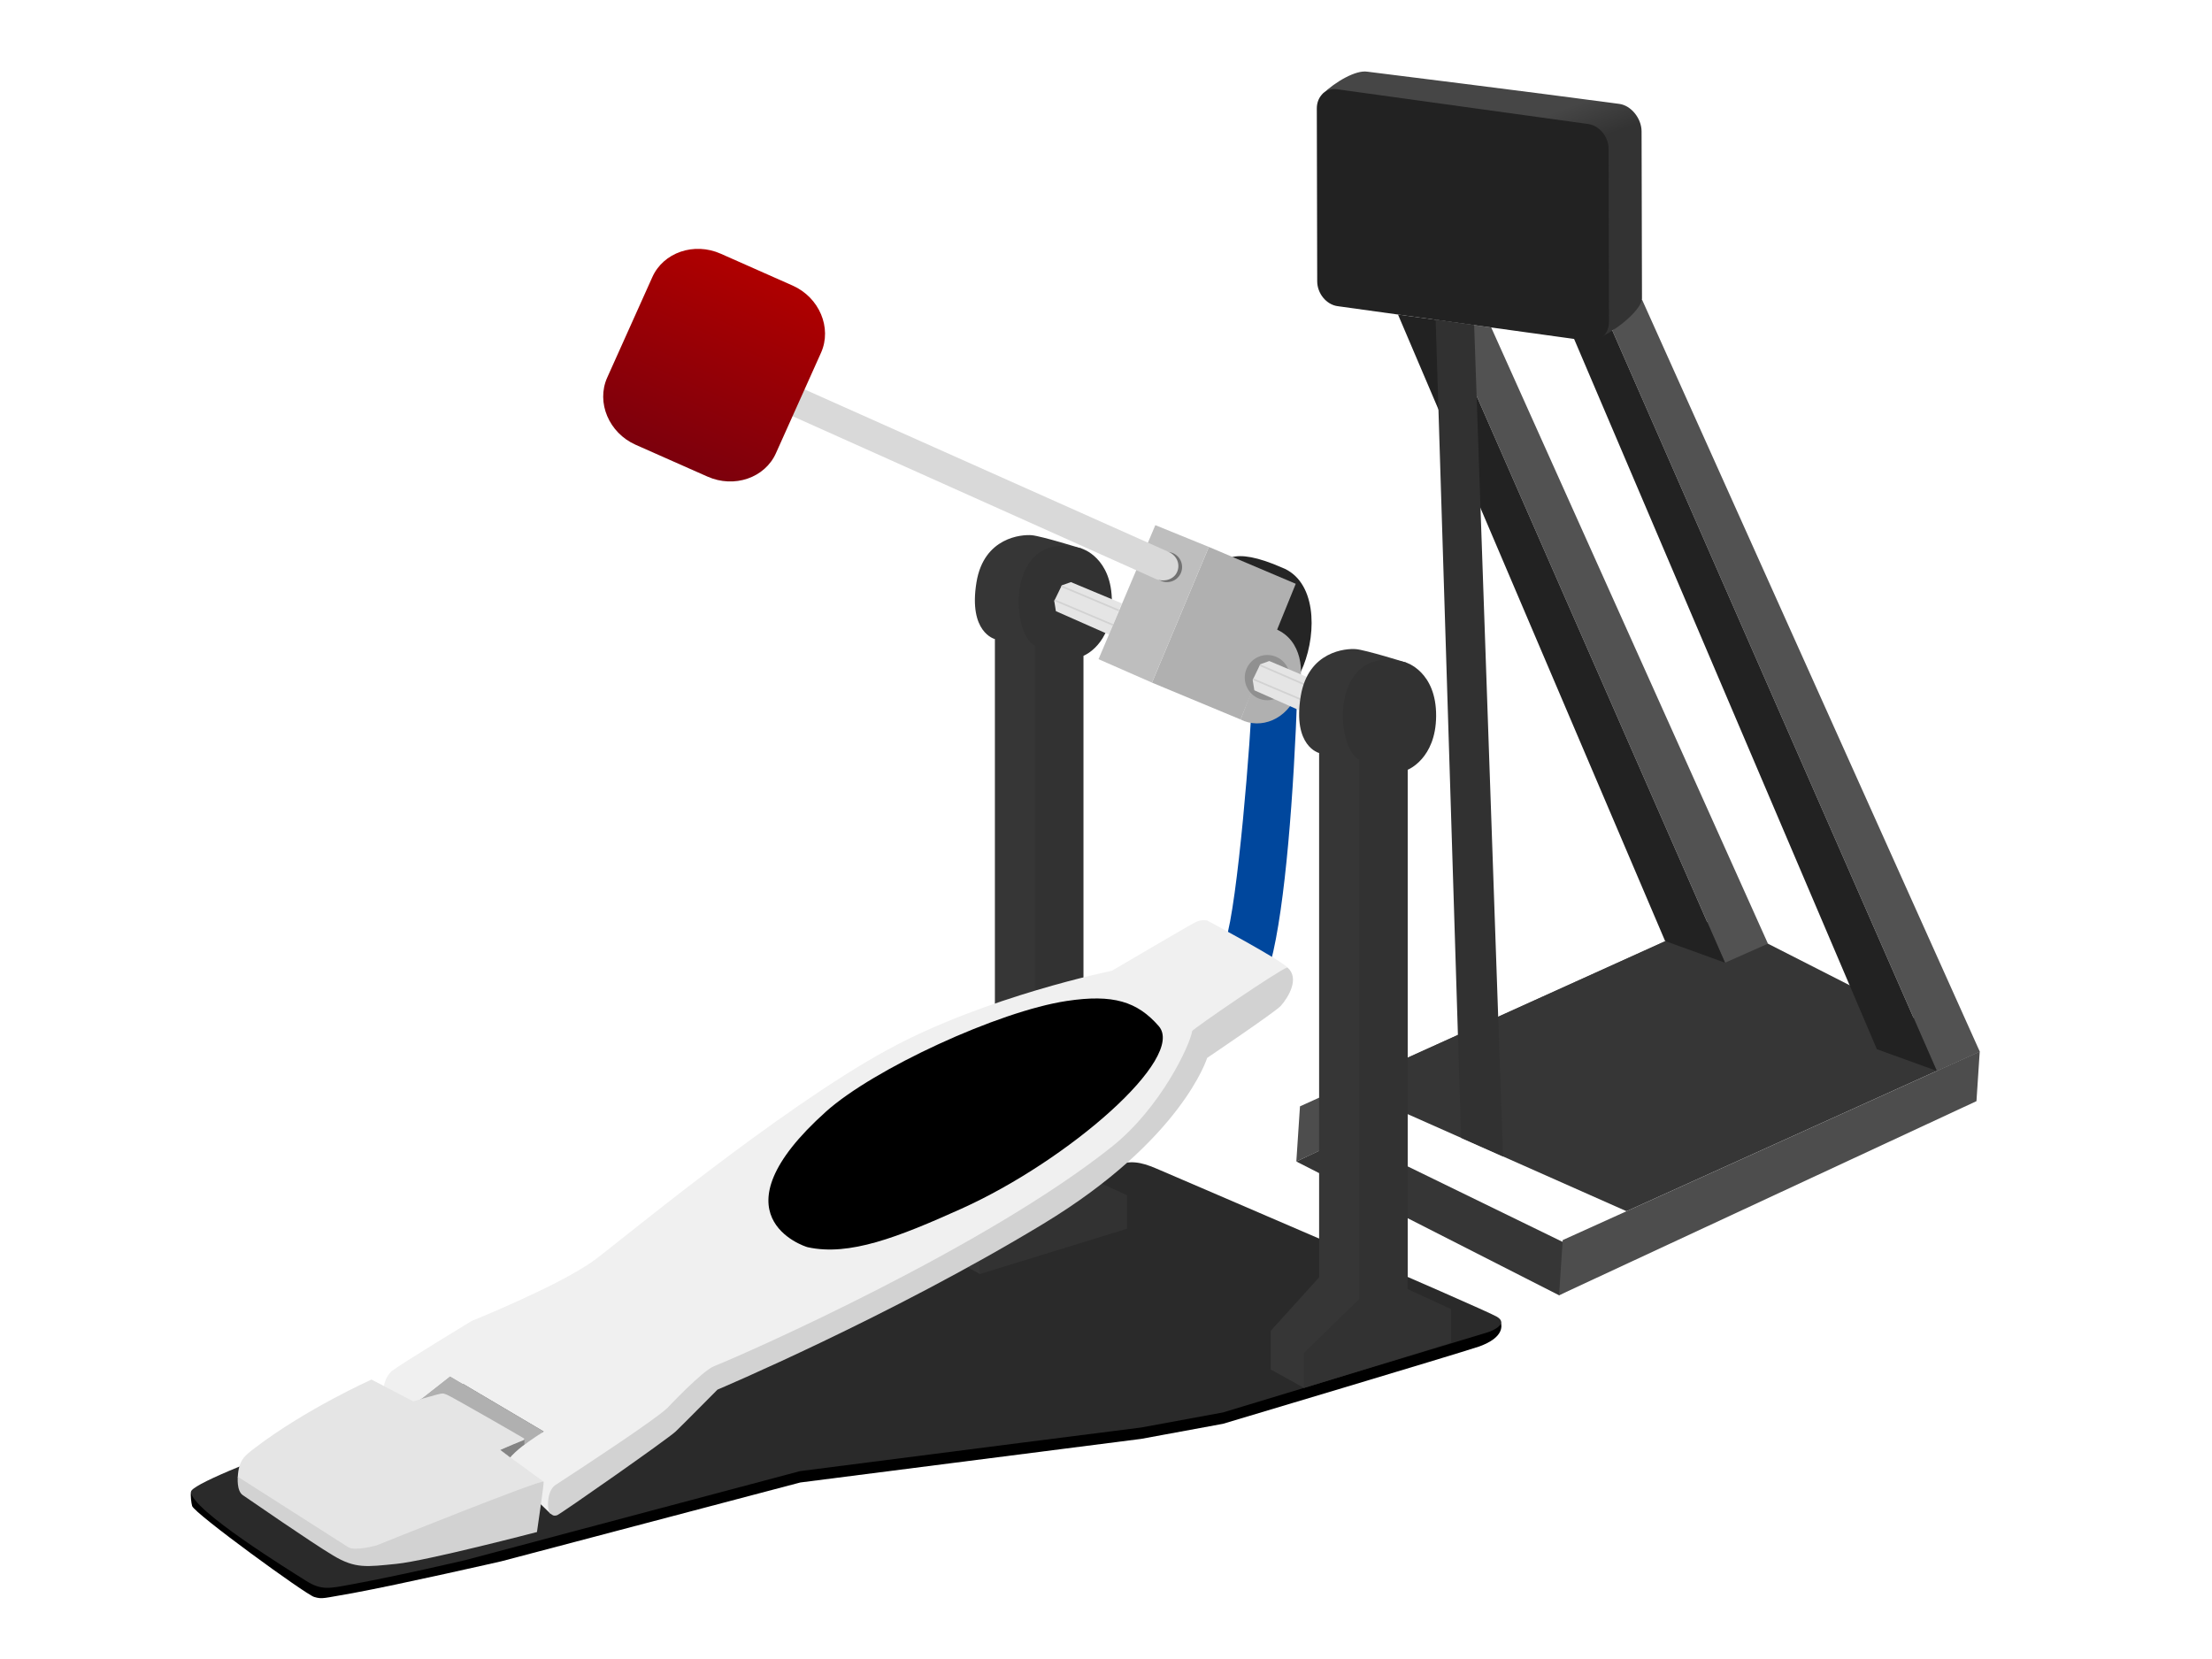
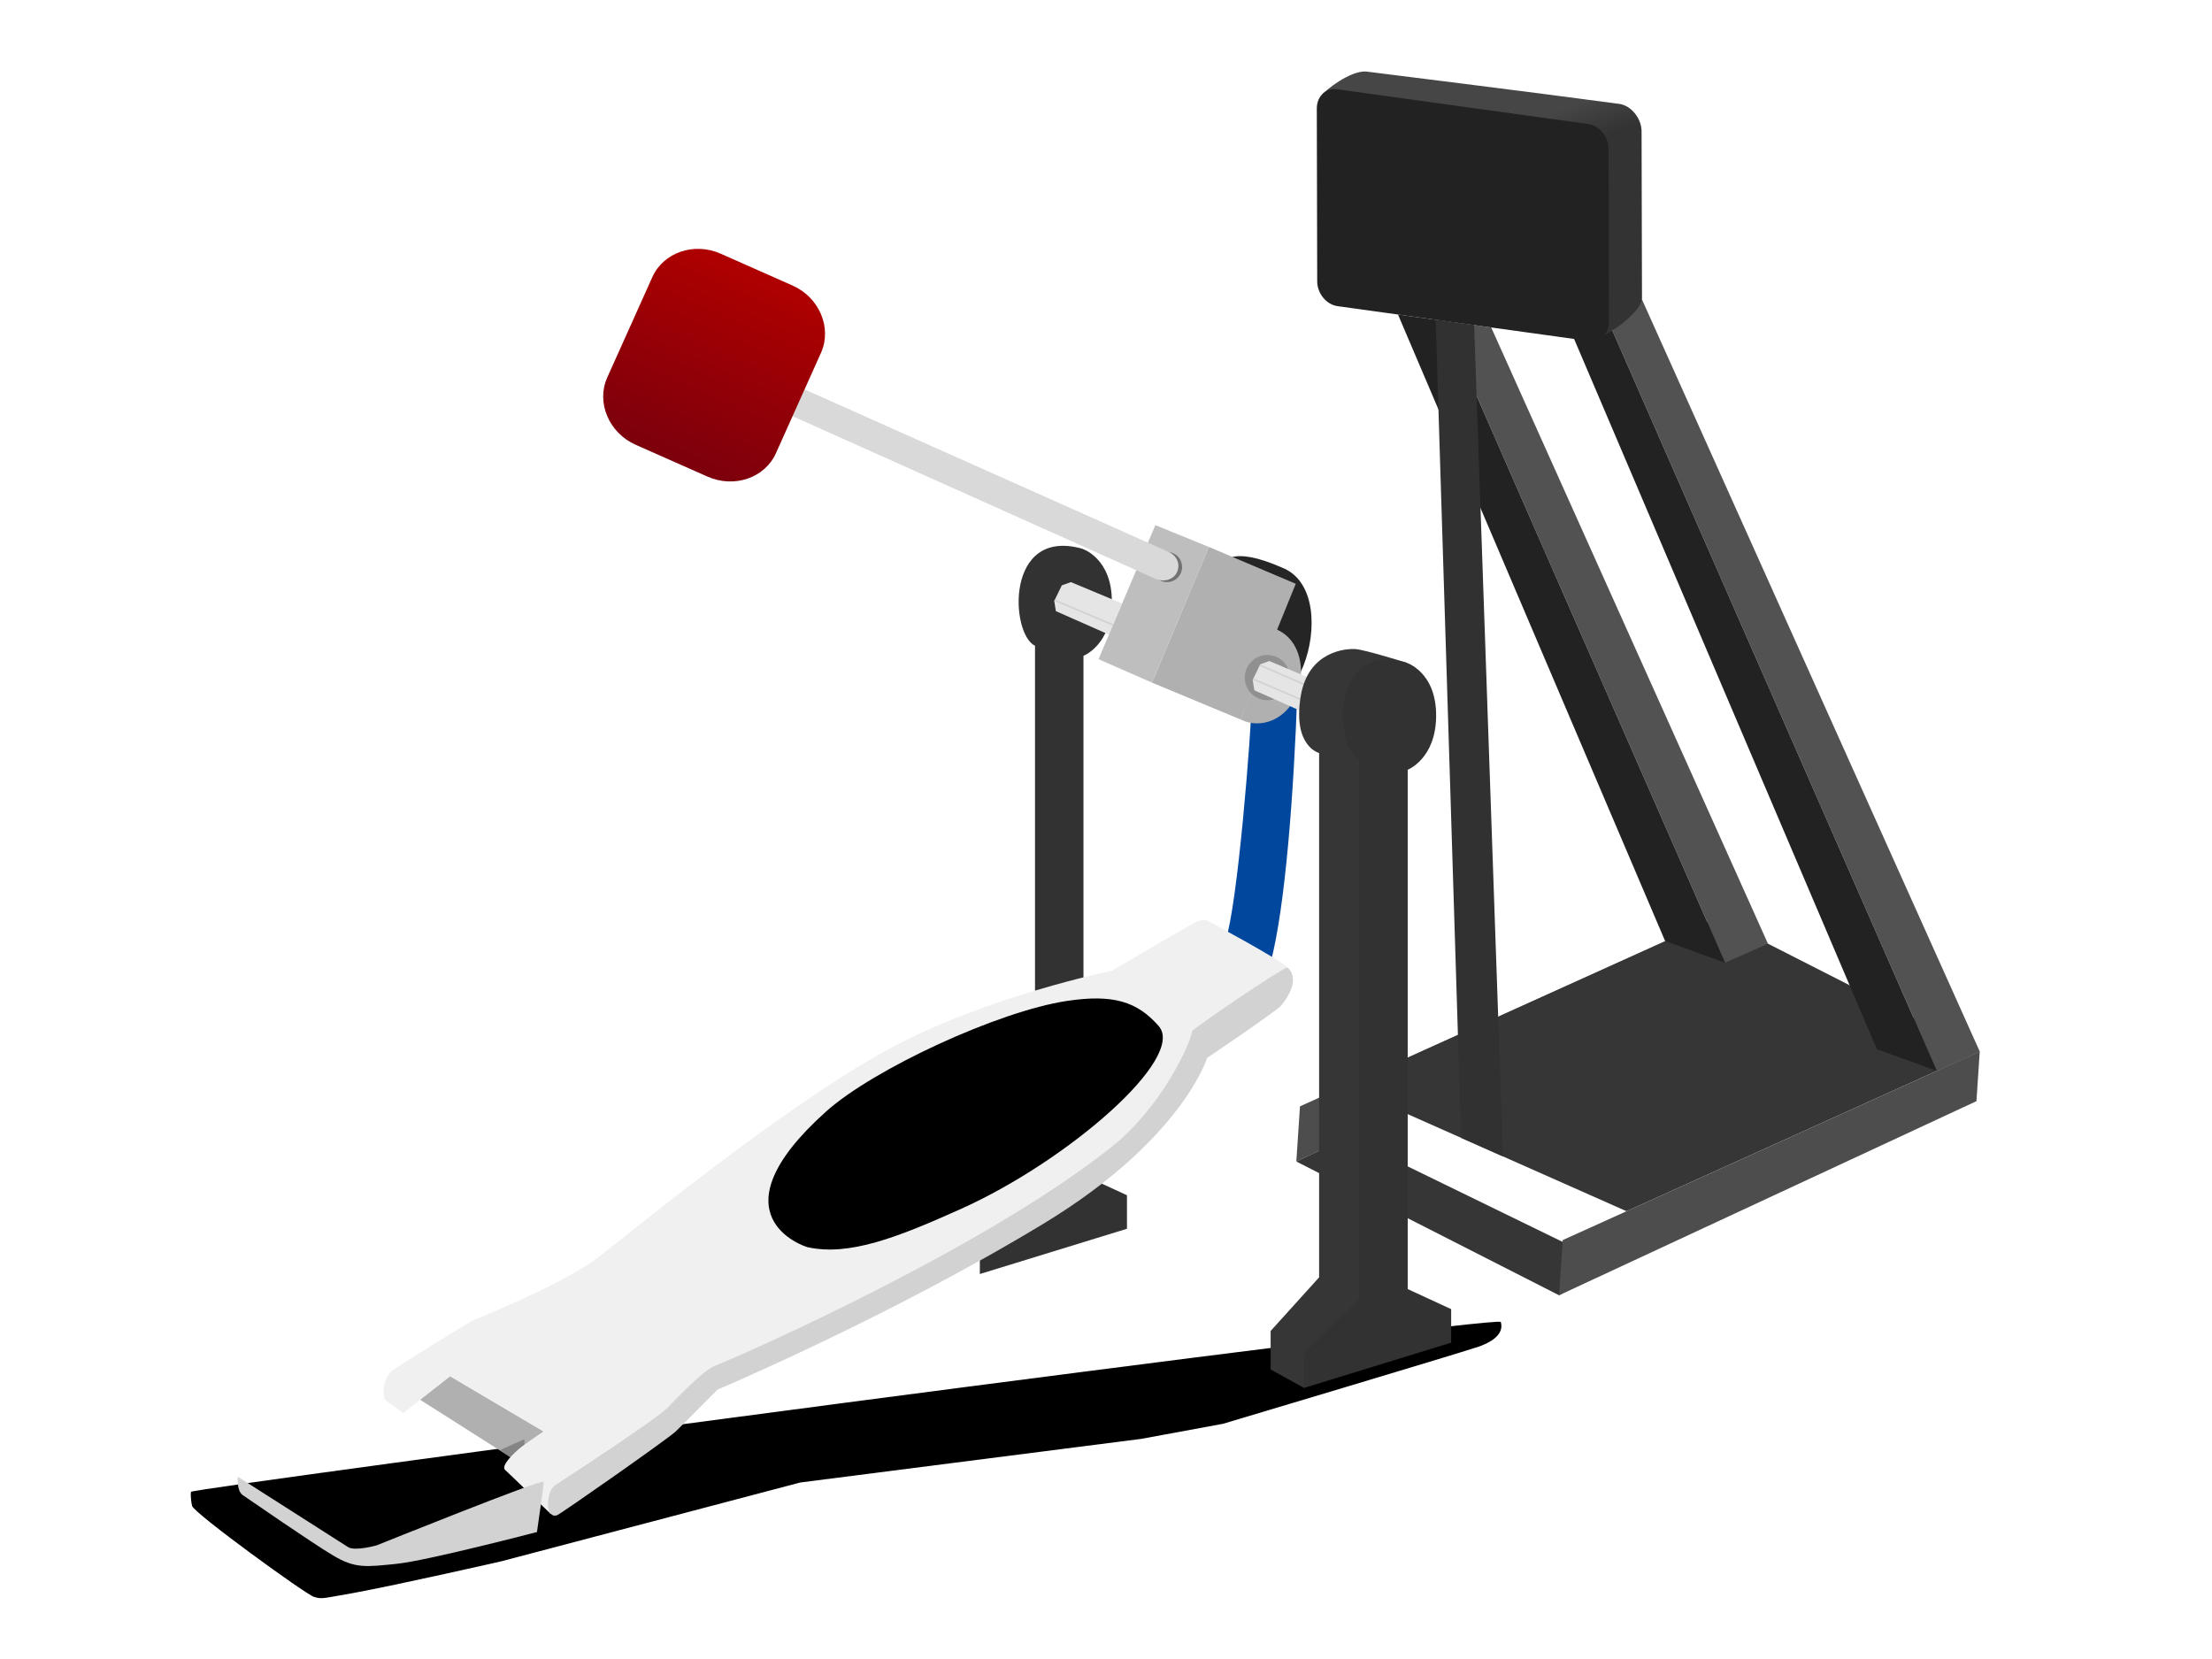
<svg xmlns="http://www.w3.org/2000/svg" version="1.1" x="0px" y="0px" width="400px" height="300px" viewBox="0 0 400 300" enable-background="new 0 0 400 300" xml:space="preserve">
  <g enable-background="new    ">
    <polygon fill-rule="evenodd" clip-rule="evenodd" fill="#363636" points="291.305,228.83 243.729,205.645 234.418,210.039    281.928,234.225  " />
    <polygon fill-rule="evenodd" clip-rule="evenodd" fill="#4D4D4D" points="309.896,174.939 234.418,210.039 235.078,200.062    310.49,165.958  " />
    <polygon fill-rule="evenodd" clip-rule="evenodd" fill="#363636" points="358,190.143 310.49,165.958 243.145,196.413    294.126,219.027  " />
    <polygon fill-rule="evenodd" clip-rule="evenodd" fill="#4D4D4D" points="357.406,199.123 281.928,234.225 282.588,224.246    358,190.143  " />
    <polygon fill-rule="evenodd" clip-rule="evenodd" fill="#525252" points="269.656,59.214 261.07,58.024 311.943,174.087    319.701,170.647  " />
    <polygon fill-rule="evenodd" clip-rule="evenodd" fill="#222222" points="261.07,58.024 252.801,56.878 301.102,170.162    311.943,174.087  " />
    <polygon fill-rule="evenodd" clip-rule="evenodd" fill="#525252" points="296.923,54.156 291.567,59.775 350.236,193.653    358,190.143  " />
    <polygon fill-rule="evenodd" clip-rule="evenodd" fill="#222222" points="291.567,59.775 284.647,61.292 339.396,189.729    350.236,193.653  " />
    <polygon fill-rule="evenodd" clip-rule="evenodd" fill="#313131" points="266.574,58.787 259.611,57.809 264.219,205.761    271.797,209.123  " />
    <linearGradient id="SVGID_1_" gradientUnits="userSpaceOnUse" x1="257.019" y1="9.164" x2="277.62" y2="65.765" gradientTransform="matrix(1 -0.002 0.002 1 6.042 -1.927)">
      <stop offset="0.314" style="stop-color:#464646" />
      <stop offset="0.433" style="stop-color:#333333" />
    </linearGradient>
    <path fill-rule="evenodd" clip-rule="evenodd" fill="url(#SVGID_1_)" d="M292.837,18.789c-15.771-2.127-45.597-5.829-45.597-5.829   c-2.043-0.316-5.691,1.756-8.142,4.086l48.75,6.753c0,0,0.025,37.915,0.086,37.89c5.194-2.174,8.988-6.064,8.988-7.689   l-0.074-30.251C296.842,21.428,294.979,19.087,292.837,18.789z" />
    <path fill-rule="evenodd" clip-rule="evenodd" fill="#222222" d="M287.196,22.428l-45.401-6.29   c-2.033-0.282-3.678,1.275-3.674,3.478l0.072,31.25c0.004,2.203,1.656,4.218,3.689,4.499l45.401,6.291   c2.035,0.281,3.677-1.276,3.673-3.479l-0.071-31.25C290.882,24.724,289.23,22.711,287.196,22.428z" />
  </g>
  <g>
    <path fill-rule="evenodd" clip-rule="evenodd" fill="#00479D" d="M226.457,124.956h8.152c-0.641,18.18-2.154,38.923-4.836,49.082   l-8.156-3.938C223.793,163.639,226.239,133.136,226.457,124.956z" />
    <path fill-rule="evenodd" clip-rule="evenodd" d="M34.54,269.765c-0.118,0.631,0.051,2.041,0.203,2.565   c0.394,1.345,20.545,15.991,22.056,16.445c1.51,0.456,1.684,0.212,6.948-0.68c8.602-1.585,26.891-5.759,26.891-5.759l54.082-14.256   l61.629-7.883l14.807-2.728c0,0,42.158-12.581,46.226-13.949c1.575-0.528,4.752-1.969,4.01-4.466   C270.992,237.723,34.667,269.085,34.54,269.765z" />
-     <path fill-rule="evenodd" clip-rule="evenodd" fill="#2A2A2A" d="M34.54,269.765c0,3.233,17.897,14.255,20.768,16.077   c2.873,1.815,4.282,1.394,8.313,0.654c8.607-1.573,20.603-4.396,20.603-4.396l60.455-16.075l40.2-5.154l21.463-2.729l14.809-2.727   l48.059-14.55c0,0,1.911-0.662,2.213-1.548c0.134-0.362-0.021-0.764-0.702-1.189c-2.316-1.412-58.304-25.388-60.938-26.527   c-2.502-1.084-4.597-1.924-7.376-1.079C196.219,212.406,34.54,265.07,34.54,269.765z" />
    <polygon fill-rule="evenodd" clip-rule="evenodd" fill="#B0B0B0" points="81.385,248.858 98.31,258.857 92.301,263.494    75.945,253.104  " />
-     <path fill-rule="evenodd" clip-rule="evenodd" fill="#363636" d="M195.627,99.206c0,0-7.305-2.272-9.069-2.425   c-1.764-0.15-8.623,0.342-9.975,8.482c-1.512,9.134,3.326,10.3,3.326,10.3v94.823l-8.766,9.691v6.969l6.046,3.337l11.786-12.12   L195.627,99.206z" />
    <path fill-rule="evenodd" clip-rule="evenodd" fill="#323232" d="M195.927,212.509v-93.917c0,0,5.092-1.975,5.134-9.691   c0.055-8.077-5.435-9.696-5.435-9.696c-13.904-3.836-12.939,15.45-8.463,17.571v97.549l-9.974,9.596v6.462l26.603-8.183v-6.061   L195.927,212.509z" />
    <polyline fill-rule="evenodd" clip-rule="evenodd" fill="#848484" points="94.82,260.256 94.824,261.269 92.274,263.525    90.452,262.196  " />
    <path fill-rule="evenodd" clip-rule="evenodd" fill="#F0F0F0" d="M81.385,248.858l16.925,9.999c0,0-2.419,1.564-3.93,2.727   c-1.51,1.159-3.882,3.512-3.021,4.241c0.561,0.478,8.158,7.877,8.158,7.877l30.83-24.233l46.544-23.931   c0,0,30.216-15.357,35.356-27.569c3.401-8.102,22.825-21.1,20.547-23.024c-1.158-1.359-14.501-8.488-14.501-8.488   s-1.06-0.243-2.118,0.306c-1.446,0.748-15.114,8.785-15.114,8.785s-22.767,4.593-40.492,14.242   c-19.757,10.743-49.223,35.298-53.196,38.166c-6.268,4.549-22.06,10.906-22.06,10.906s-12.377,7.499-14.509,9.09   c-2.234,2.237-1.207,5.153-1.207,5.153l3.325,2.423L81.385,248.858z" />
    <path fill-rule="evenodd" clip-rule="evenodd" fill="#D2D2D2" d="M99.518,273.702c0.615,0.463,0.719,0.415,1.21,0.307   c0.49-0.116,20.149-13.885,21.456-15.151c1.311-1.261,7.558-7.568,7.558-7.568s31.111-13.145,58.934-29.996   c25.078-15.19,29.619-29.995,29.619-29.995s12-8.091,13.296-9.384c1.422-1.6,3.483-5.045,1.205-6.97   c-1.611,0.493-17.178,11.181-17.219,11.509c-0.314,2.325-5.554,13.766-14.515,20.904c-22.77,18.168-65.841,37.273-71.927,39.687   c-2.164,0.855-8.463,7.571-8.463,7.571c-2.29,2.153-14.205,10-20.249,13.936C98.824,269.597,98.877,273.229,99.518,273.702z" />
-     <path fill-rule="evenodd" clip-rule="evenodd" fill="#E5E5E5" d="M43.002,267.04c-0.148,2.535,19.463,14.236,21.76,14.538   c1.529,0.202,33.548-13.631,33.548-13.631l-7.858-5.751c0,0,2.268-1,3.625-1.523c0.574-0.218,0.966-0.343,0.606-0.601   c-0.173-0.127-13.185-7.63-13.903-7.875c-0.72-0.247-0.587-0.307-1.813,0c-0.817,0.199-4.233,1.211-4.233,1.211l-7.556-3.939   c0,0-11.884,5.321-21.155,12.419C44.203,263.282,43.179,264.035,43.002,267.04z" />
    <path fill-rule="evenodd" clip-rule="evenodd" fill="#D2D2D2" d="M43.002,267.04c0,0-0.255,2.547,0.906,3.331   c1.333,0.902,12.279,8.484,16.32,10.905c4.042,2.422,6.046,2.06,11.484,1.516c5.438-0.546,25.387-5.752,25.387-5.752   s1.297-8.817,1.21-9.093c-0.191-0.586-30.222,11.511-30.222,11.511s-3.944,1.094-5.141,0.305L43.002,267.04z" />
    <path fill-rule="evenodd" clip-rule="evenodd" d="M173.866,218.569c-11.491,5.171-20.277,8.618-27.805,6.969   c-0.708-0.161-17.593-5.788,3.323-24.542c8.591-7.697,31.144-18.127,43.52-19.991c8.399-1.27,12.75,0.11,16.626,4.539   C214.541,191.274,193.228,209.838,173.866,218.569z" />
-     <path fill="#272727" d="M233.187,122.555c0,2.261-1.829,4.091-4.084,4.091c-2.25,0-4.075-1.831-4.075-4.091   c0-2.258,1.825-4.09,4.075-4.09C231.357,118.465,233.187,120.297,233.187,122.555z" />
    <polygon fill-rule="evenodd" clip-rule="evenodd" fill="#E5E5E5" points="193.654,105.263 202.866,109.107 200.535,114.758    190.938,110.516 190.64,108.664 192.012,105.845  " />
    <line fill="none" stroke="#D2D2D2" stroke-width="0.303" stroke-miterlimit="10" x1="190.697" y1="108.539" x2="201.255" y2="113.004" />
-     <line fill="none" stroke="#D2D2D2" stroke-width="0.303" stroke-miterlimit="10" x1="191.938" y1="106.005" x2="202.335" y2="110.394" />
    <path fill-rule="evenodd" clip-rule="evenodd" fill="#252525" d="M231.793,102.623c12.409,4.77,0.66,36.649-7.908,17.783   C220.493,110.683,214.194,94.917,231.793,102.623z" />
    <polygon fill-rule="evenodd" clip-rule="evenodd" fill="#B0B0B0" points="218.601,98.903 234.314,105.567 224.34,130.106    208.318,123.442  " />
    <polygon fill-rule="evenodd" clip-rule="evenodd" fill="#BEBEBE" points="208.921,94.964 218.601,98.903 208.318,123.442    198.649,119.2  " />
    <path fill-rule="evenodd" clip-rule="evenodd" fill="#B0B0B0" d="M230.681,113.747c4.822,2,5.27,7.931,3.929,11.514   c-1.823,4.901-6.657,6.679-10.27,4.846L230.681,113.747z" />
    <path fill="#909090" d="M233.248,122.531c0,2.261-1.825,4.091-4.075,4.091c-2.246,0-4.081-1.83-4.081-4.091   c0-2.256,1.835-4.087,4.081-4.087C231.423,118.444,233.248,120.275,233.248,122.531z" />
    <polygon fill-rule="evenodd" clip-rule="evenodd" fill="#E5E5E5" points="229.528,119.534 236.301,122.399 234.938,128.439    226.829,124.827 226.526,122.959 227.894,120.121  " />
    <line fill="none" stroke="#D2D2D2" stroke-width="0.302" stroke-miterlimit="10" x1="226.605" y1="122.813" x2="235.219" y2="126.469" />
    <line fill="none" stroke="#D2D2D2" stroke-width="0.303" stroke-miterlimit="10" x1="227.828" y1="120.281" x2="235.818" y2="123.745" />
    <path fill-rule="evenodd" clip-rule="evenodd" fill="#363636" d="M254.256,119.807c0,0-7.306-2.274-9.061-2.423   c-1.771-0.153-8.63,0.34-9.977,8.482c-1.517,9.132,3.32,10.3,3.32,10.3v94.819l-8.766,9.694v6.966l6.045,3.337l11.788-12.121   L254.256,119.807z" />
    <path fill-rule="evenodd" clip-rule="evenodd" fill="#323232" d="M254.558,233.107v-93.911c0,0,5.086-1.975,5.14-9.698   c0.055-8.073-5.441-9.691-5.441-9.691c-13.9-3.836-12.937,15.453-8.464,17.566v97.549l-9.974,9.695v6.364l26.597-8.183v-6.061   L254.558,233.107z" />
    <path fill="#727272" d="M208.318,102.54c0,1.505,1.221,2.724,2.717,2.724c1.509,0,2.723-1.219,2.723-2.724   c0-1.506-1.214-2.73-2.723-2.73C209.539,99.81,208.318,101.033,208.318,102.54z" />
    <path fill="#D9D9D9" d="M211.341,99.81c1.52,0.682,2.124,2.263,1.507,3.638l0,0c-0.607,1.375-2.399,1.891-3.927,1.211   l-77.063-34.536c-1.525-0.681-2.424-2.261-1.819-3.635l0.076-0.032c0.608-1.375,2.335-1.859,3.856-1.18L211.341,99.81z" />
    <linearGradient id="SVGID_2_" gradientUnits="userSpaceOnUse" x1="-33.4" y1="159.695" x2="4.448" y2="159.695" gradientTransform="matrix(0.407 -0.913 0.913 0.407 -10.86 -12.139)">
      <stop offset="0" style="stop-color:#7C000C" />
      <stop offset="1" style="stop-color:#AF0000" />
    </linearGradient>
    <path fill="url(#SVGID_2_)" d="M143.34,51.643c4.839,2.159,7.127,7.643,5.139,12.118l-8.158,18.177   c-1.989,4.476-7.556,6.398-12.391,4.242l-12.998-5.757c-4.836-2.157-7.126-7.644-5.141-12.116l8.164-18.178   c1.989-4.476,7.555-6.4,12.393-4.243L143.34,51.643z" />
  </g>
</svg>